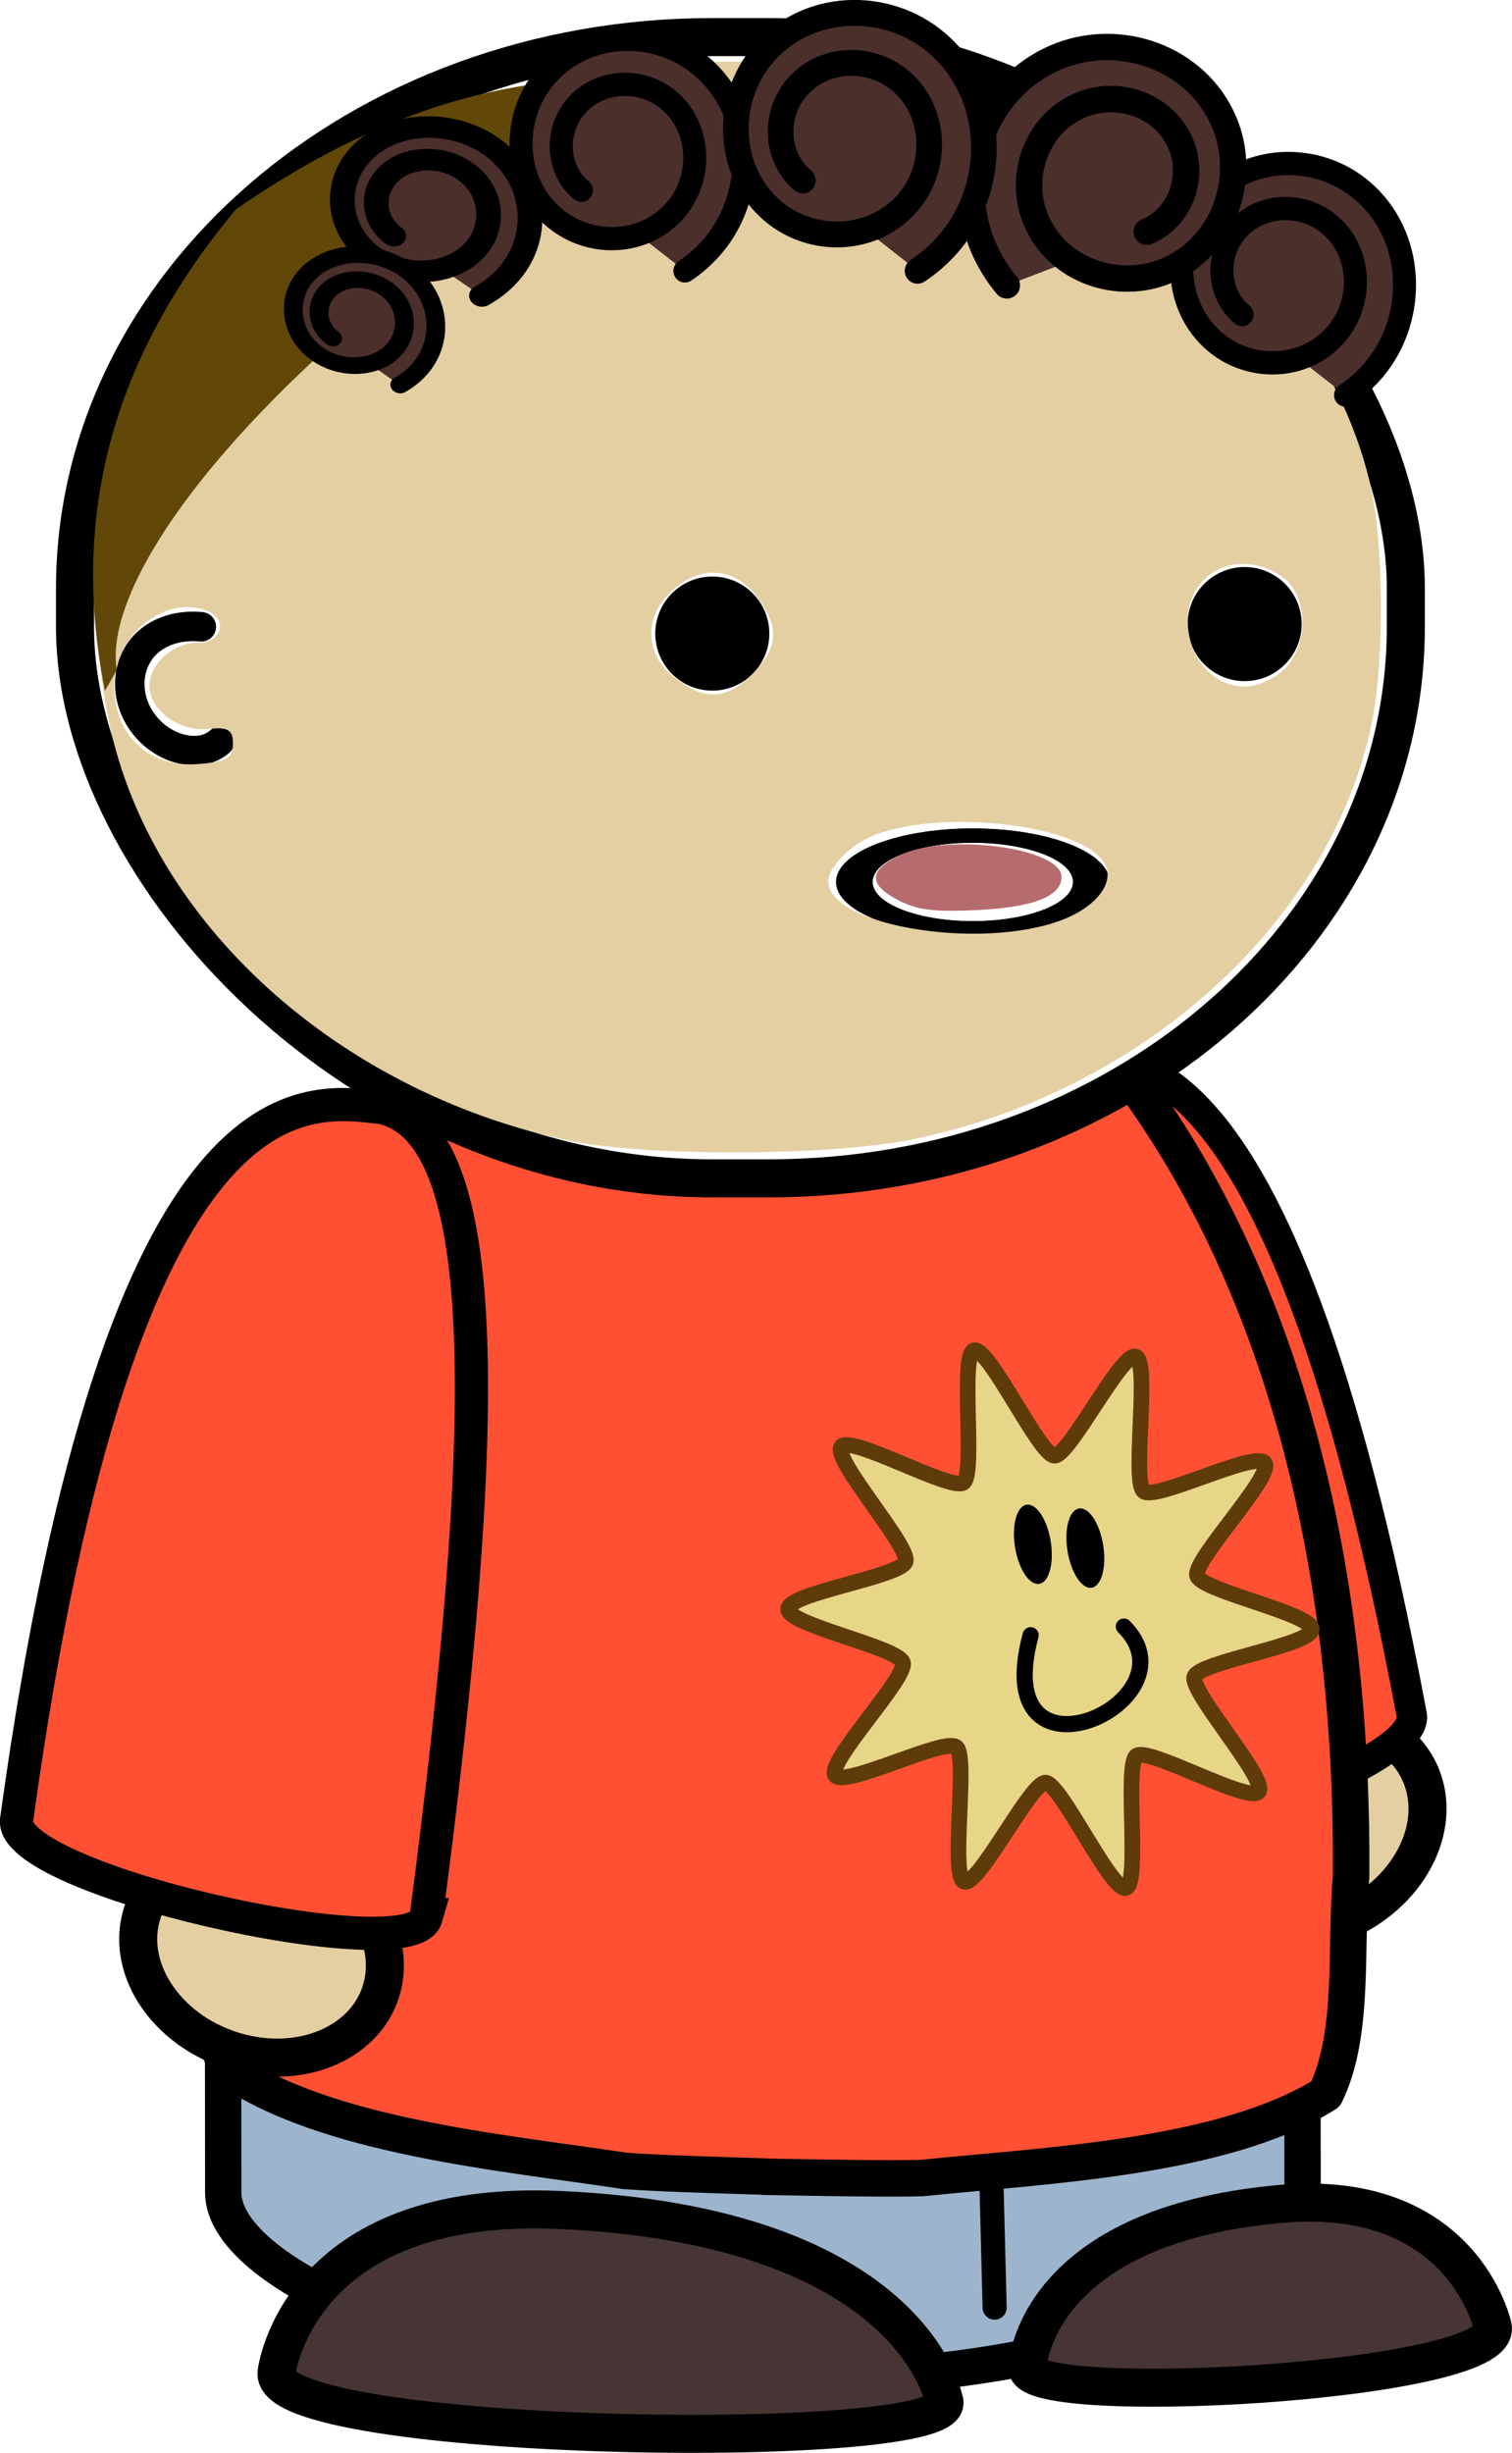
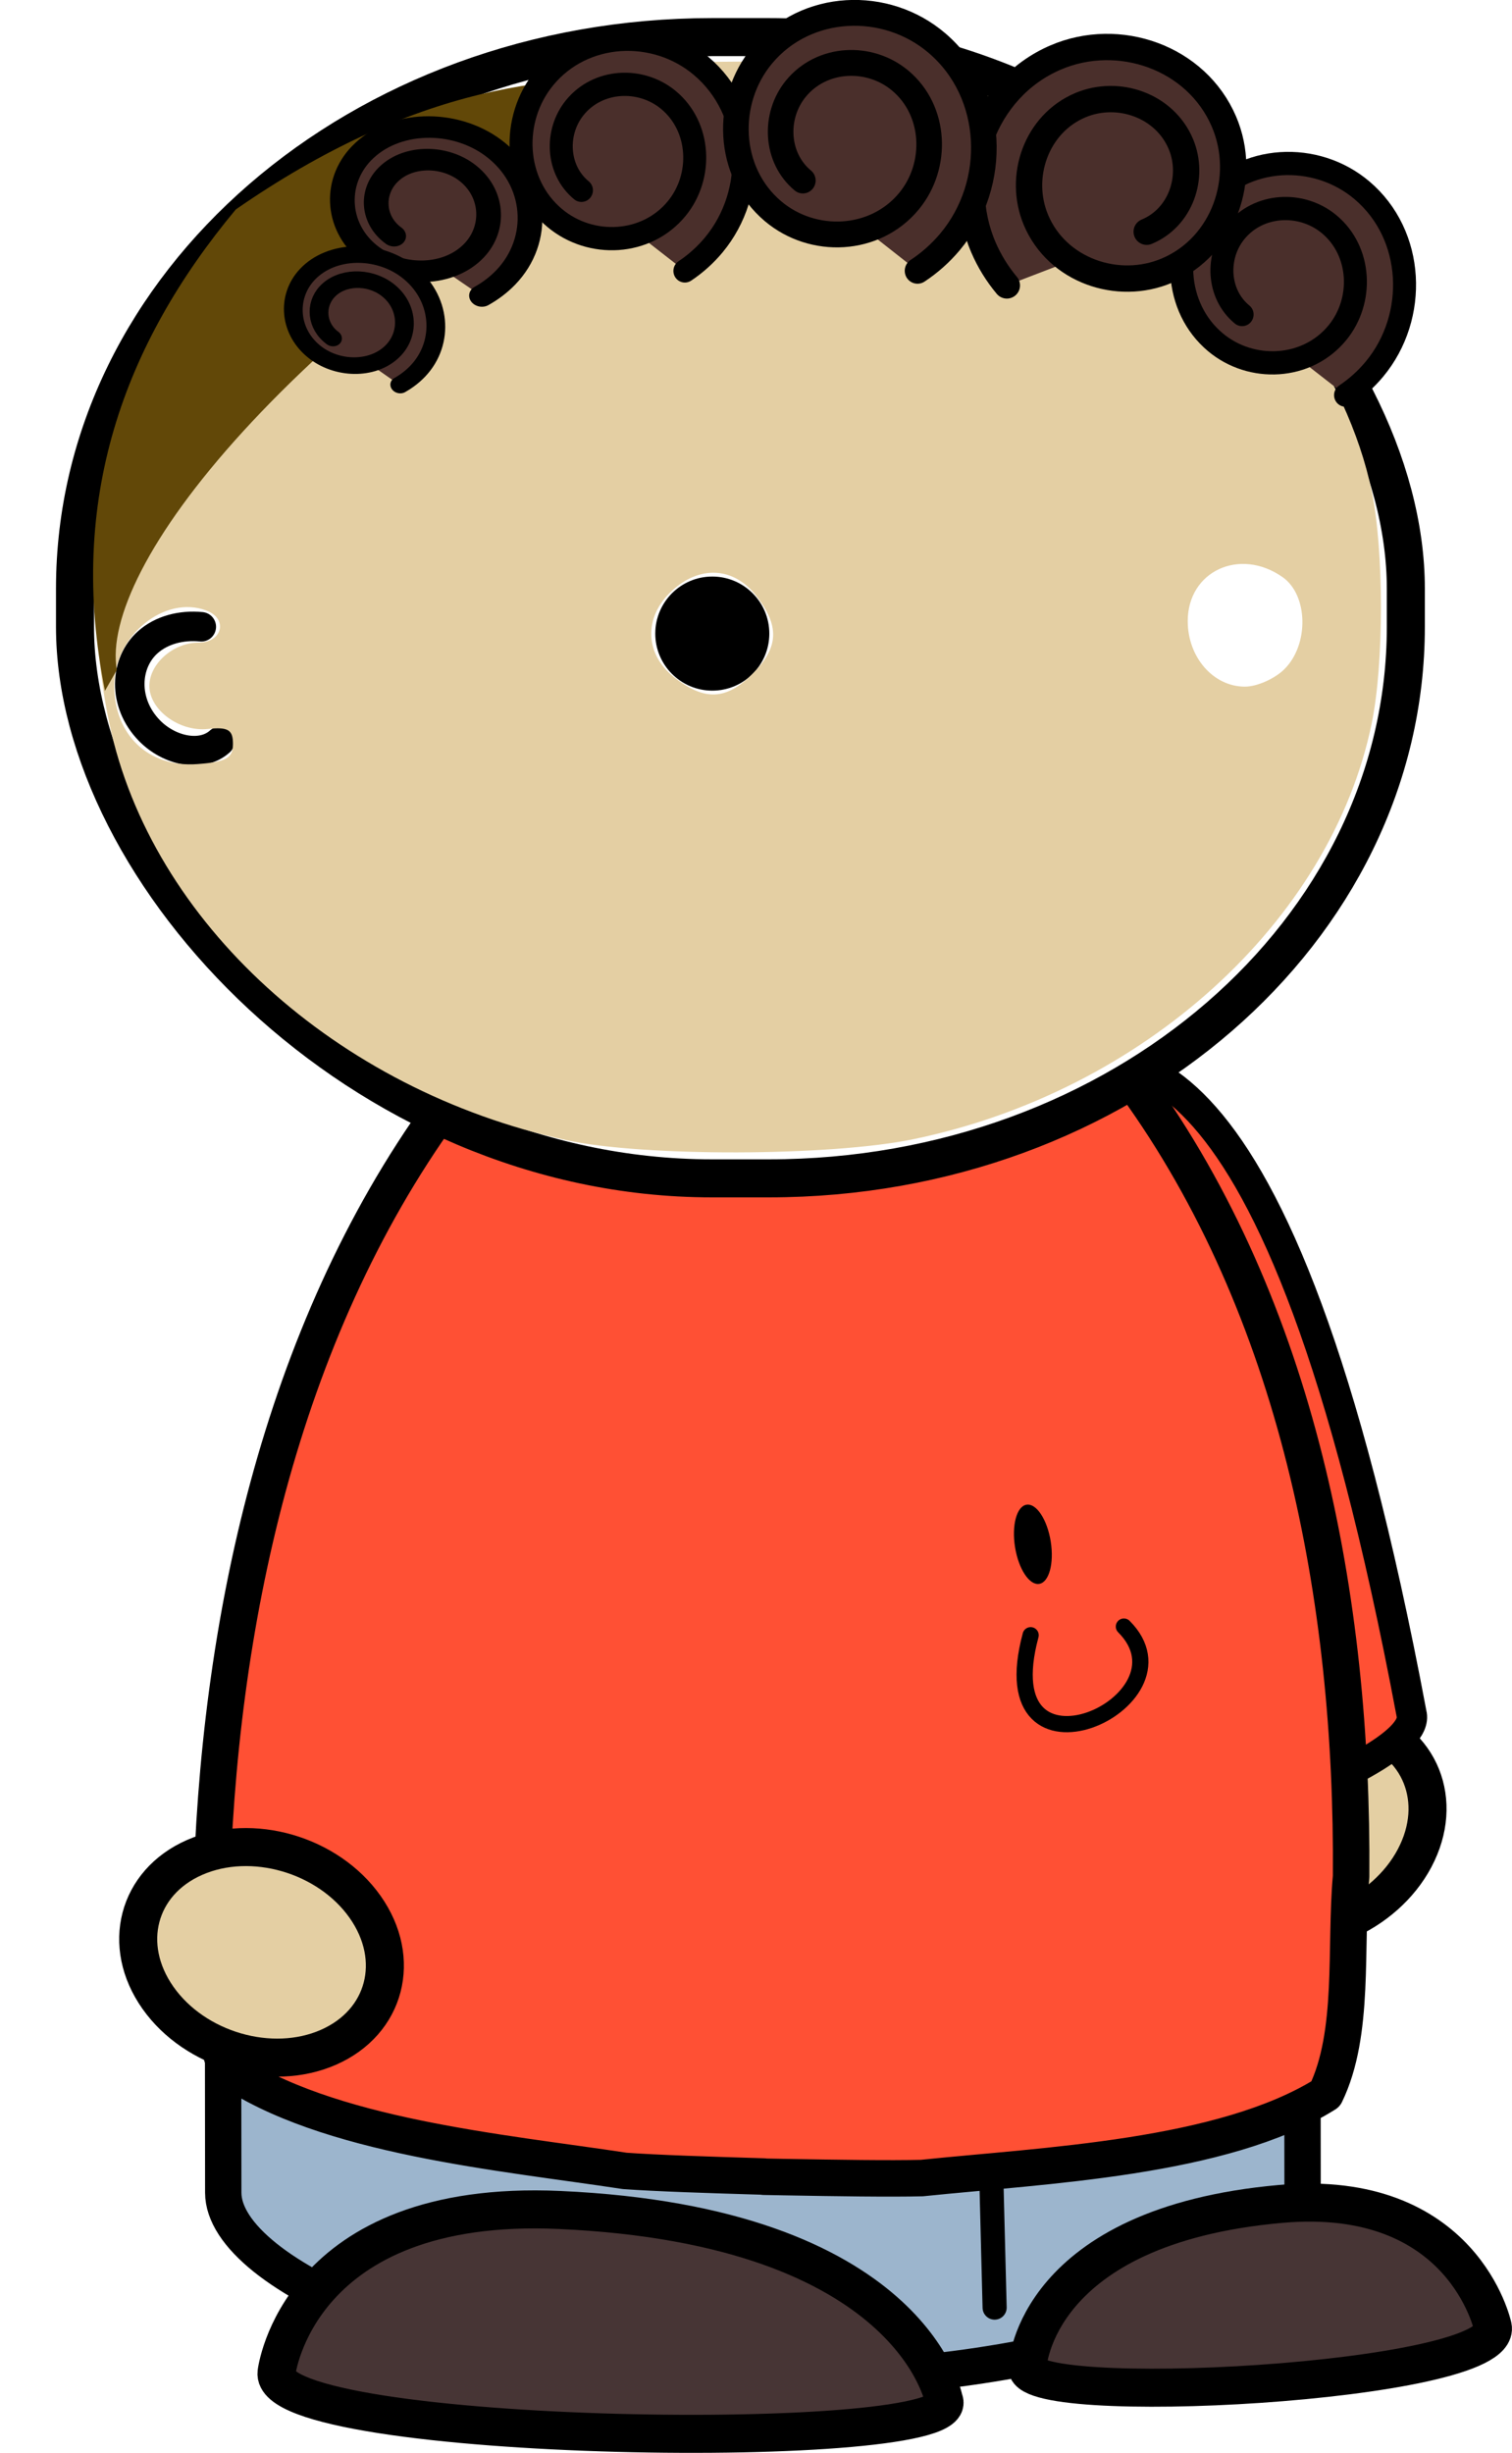
<svg xmlns="http://www.w3.org/2000/svg" width="22.445mm" height="36.396mm" version="1.1" viewBox="0 0 79.529 128.96">
  <defs>
    <filter id="a" color-interpolation-filters="sRGB">
      <feGaussianBlur stdDeviation="0.189" />
    </filter>
  </defs>
  <g transform="translate(-195.96 -371.7)">
    <g transform="translate(247.38 385.33)">
      <path d="m22.988 84.058c-1.581 2.98-5.417 4.642-8.568 3.713s-4.424-4.099-2.844-7.079c1.581-2.98 5.417-4.642 8.568-3.713 3.151 0.929 4.424 4.099 2.843 7.079z" fill="#e4cfa3" fill-rule="evenodd" stroke="#000" stroke-linecap="round" stroke-linejoin="round" stroke-width="2" />
      <path d="m4.165 82.757c0.85 2.58 19.451-3.338 18.658-6.295-7.066-37.594-15.645-34.686-18.903-34.1-4.985 3.52-4.107 16.431 0.245 40.395z" fill="#ff5034" stroke="#000" stroke-width="1.594" />
      <rect transform="matrix(1 -7.6208e-5 .001 1 0 0)" x="-39.779" y="75.627" width="56.771" height="35.894" rx="27.897" ry="9.878" fill="#9cb5cd" fill-rule="evenodd" stroke="#000" stroke-linecap="round" stroke-linejoin="round" stroke-width="1.912" />
      <path d="m0.896 107.69-0.29-11.39" fill="#fff" stroke="#000" stroke-linecap="round" stroke-linejoin="round" stroke-width="1.268" />
      <path d="m-8.595 32.877c-0.099-9.5e-4 -0.199 9.6e-4 -0.298 3e-3 -0.056-3e-3 -0.113-7e-3 -0.169-9e-3 -0.087-3e-3 -0.175-5e-3 -0.262-7e-3v0.023c-6.655 0.233-12.931 4.377-17.209 9.696-9.168 11.323-12.969 26.433-13.679 41.003 0.126 3.744-0.679 8.216 0.693 11.493 5.221 3.639 14.585 4.45 20.957 5.423 1.695 0.122 4.39 0.209 7.316 0.296v0.01c0.307 6e-3 0.599 0.011 0.902 0.017 0.03 0 0.059 9.6e-4 0.089 2e-3 2.927 0.052 5.623 0.093 7.323 0.052 6.418-0.669 15.816-1.033 21.236-4.418 1.556-3.207 1.004-7.711 1.342-11.444 0.115-14.584-2.827-29.854-11.341-41.598-3.971-5.515-10.005-9.952-16.638-10.502v-0.033c-0.087-2e-3 -0.175-6e-3 -0.262-7e-3z" fill="#ff5034" fill-rule="evenodd" stroke="#000" stroke-linecap="round" stroke-linejoin="round" stroke-width="1.919" />
      <g transform="translate(51.509 156.78)">
        <rect x="-98.984" y="-168.46" width="70" height="60" rx="33.5" ry="29" fill="#fff" fill-rule="evenodd" stroke="#000" stroke-linecap="round" stroke-linejoin="bevel" stroke-width="2" />
        <g transform="matrix(1.117 0 0 .437 -683.94 -420.98)" stroke="#000" stroke-width="1.375">
          <g transform="matrix(1.25,0,0,-1.25,571.54,679.49)" stroke="#000" stroke-width="1.375">
            <path d="m0 0c0-2.464-1.999-4.461-4.463-4.461-2.463 0-4.461 1.997-4.461 4.461s1.998 4.462 4.461 4.462c2.464 0 4.463-1.998 4.463-4.462" fill="#fff" />
            <path d="m0 0c0-2.464-1.999-4.461-4.463-4.461-2.463 0-4.461 1.997-4.461 4.461s1.998 4.462 4.461 4.462c2.464 0 4.463-1.998 4.463-4.462z" fill="none" />
          </g>
        </g>
        <g transform="matrix(.56 0 0 -.56 -62.464 -137.1)">
          <path d="m0 0c0-2.958-2.396-5.355-5.355-5.355-2.958 0-5.356 2.397-5.356 5.355 0 2.957 2.398 5.356 5.356 5.356 2.959 0 5.355-2.399 5.355-5.356" />
        </g>
        <g transform="matrix(.56 0 0 -.56 -34.464 -137.6)">
-           <path d="m0 0c0-2.958-2.396-5.355-5.355-5.355-2.958 0-5.356 2.397-5.356 5.355 0 2.957 2.398 5.356 5.356 5.356 2.959 0 5.355-2.399 5.355-5.356" />
-         </g>
+           </g>
        <path d="m-91.366-131.43c-0.961 0.87-2.66 0.496-3.698-0.564-1.43-1.46-1.313-3.573-0.082-4.66 0.717-0.633 1.742-0.908 2.805-0.804" fill="none" stroke="#000" stroke-linecap="round" stroke-linejoin="round" stroke-width="1.551" />
-         <path d="m-73.149-110.47c-12.11-2.634-21.818-11.472-24.021-21.869-2.951-13.926 4.238-26.68 18.222-32.329 4.297-1.736 8.88-2.504 14.936-2.504 8.868 0 15.079 1.705 21.34 5.857 5.873 3.894 10.627 10.583 11.893 16.73 0.649 3.15 0.647 9.08-0.003 12.22-2.156 10.418-12.017 19.35-24.12 21.85-4.359 0.9-14.204 0.925-18.248 0.046h5e-6zm26.186-11.618c1.788-0.715 2.704-2.003 2.11-2.964-1.355-2.192-9.66-2.932-12.729-1.135-0.929 0.544-1.683 1.387-1.769 1.975-0.352 2.423 8.042 3.863 12.388 2.124zm-43.712-9.214c0-0.743-0.261-0.898-1.324-0.784-1.496 0.16-3.073-1.002-3.073-2.263 0-1.165 1.259-2.276 2.579-2.276 1.256 0 1.573-1.245 0.429-1.684-2.193-0.842-4.859 1.317-4.859 3.936 0 2.605 1.814 4.323 4.367 4.135 1.527-0.112 1.881-0.313 1.881-1.064zm27.329-3.682c1.388-1.388 1.437-2.523 0.177-4.124-1.186-1.507-2.98-1.593-4.449-0.213-1.462 1.374-1.399 3.297 0.148 4.514 1.601 1.26 2.736 1.211 4.124-0.177zm27.981-0.252c1.297-1.297 1.242-3.892-0.103-4.834-2.255-1.579-4.988-0.311-4.988 2.314 0 1.902 1.347 3.445 3.009 3.445 0.636 0 1.574-0.417 2.083-0.926z" fill="#e4cfa3" />
-         <path transform="translate(-102.93 -170.41)" d="m47.263 47.335c-1.586-0.82-1.586-1.55 0-2.342 2.462-1.23 8.571-0.437 8.571 1.113 0 1.021-1.483 1.599-4.464 1.74-2.252 0.107-3.122-0.001-4.107-0.511z" fill="#b66b6f" />
+         <path d="m-73.149-110.47c-12.11-2.634-21.818-11.472-24.021-21.869-2.951-13.926 4.238-26.68 18.222-32.329 4.297-1.736 8.88-2.504 14.936-2.504 8.868 0 15.079 1.705 21.34 5.857 5.873 3.894 10.627 10.583 11.893 16.73 0.649 3.15 0.647 9.08-0.003 12.22-2.156 10.418-12.017 19.35-24.12 21.85-4.359 0.9-14.204 0.925-18.248 0.046h5e-6zm26.186-11.618zm-43.712-9.214c0-0.743-0.261-0.898-1.324-0.784-1.496 0.16-3.073-1.002-3.073-2.263 0-1.165 1.259-2.276 2.579-2.276 1.256 0 1.573-1.245 0.429-1.684-2.193-0.842-4.859 1.317-4.859 3.936 0 2.605 1.814 4.323 4.367 4.135 1.527-0.112 1.881-0.313 1.881-1.064zm27.329-3.682c1.388-1.388 1.437-2.523 0.177-4.124-1.186-1.507-2.98-1.593-4.449-0.213-1.462 1.374-1.399 3.297 0.148 4.514 1.601 1.26 2.736 1.211 4.124-0.177zm27.981-0.252c1.297-1.297 1.242-3.892-0.103-4.834-2.255-1.579-4.988-0.311-4.988 2.314 0 1.902 1.347 3.445 3.009 3.445 0.636 0 1.574-0.417 2.083-0.926z" fill="#e4cfa3" />
      </g>
      <path d="m27.096 108.69s-1.545-7.308-11.161-6.451c-12.935 1.153-13.305 8.519-13.305 8.519-0.758 2.282 25.111 0.919 24.466-2.068z" fill="#473535" stroke="#000" stroke-width="2" />
      <path d="m-43.111 91.403c1.945 2.756 5.96 3.921 8.969 2.6s3.871-4.625 1.926-7.381c-1.945-2.756-5.96-3.921-8.969-2.6-3.009 1.32-3.871 4.625-1.926 7.381z" fill="#e4cfa3" fill-rule="evenodd" stroke="#000" stroke-linecap="round" stroke-linejoin="round" stroke-width="2" />
      <path d="m-36.874 111.1s1.085-9.163 14.886-8.543c18.565 0.833 20.211 9.978 20.211 9.978 1.425 2.803-35.56 2.31-35.097-1.435z" fill="#473535" stroke="#000" stroke-width="2" />
-       <path d="m-29.004 87.177c-0.794 2.784-22.238-2.017-21.534-5.194 5.544-40.159 15.447-37.756 19.173-37.39 6.022 1.303 5.722 16.997 2.36 42.584z" fill="#ff5034" stroke="#000" stroke-width="1.745" />
-       <path d="m14.787 80.558c-0.487 0.664-5.776-2.354-6.43-1.88-0.644 0.468 0.199 6.725-0.554 6.948-0.765 0.226-3.432-5.504-4.228-5.535-0.785-0.03-3.542 5.501-4.282 5.206-0.75-0.299 0.224-6.552-0.411-7.077-0.626-0.517-5.932 2.176-6.375 1.476-0.45-0.71 3.794-5.097 3.563-5.915-0.228-0.806-6.055-1.981-6.032-2.818 0.023-0.849 5.915-1.695 6.176-2.494 0.258-0.787-3.865-5.38-3.385-6.035 0.487-0.664 5.776 2.354 6.43 1.88 0.645-0.468-0.199-6.725 0.554-6.948 0.765-0.226 3.432 5.504 4.228 5.535 0.785 0.03 3.543-5.501 4.283-5.206 0.75 0.299-0.224 6.552 0.411 7.077 0.626 0.517 5.932-2.176 6.375-1.476 0.45 0.71-3.794 5.097-3.563 5.915 0.228 0.806 6.055 1.981 6.032 2.818-0.023 0.849-5.915 1.695-6.176 2.494-0.258 0.787 3.865 5.38 3.385 6.035z" fill="#e7d687" fill-rule="evenodd" stroke="#5e3b08" stroke-linejoin="round" stroke-width=".824" />
      <g transform="translate(-391.39 -462.46)">
        <path d="m394.18 534.8c-2.301 8.543 8.886 3.518 4.905-0.455" fill="none" stroke="#000" stroke-linecap="round" stroke-linejoin="round" stroke-width=".852" />
        <path transform="matrix(.782 -.125 .145 .905 165.22 154.47)" d="m211.8 444.06c0 1.27-0.537 2.3-1.2 2.3-0.663 0-1.2-1.03-1.2-2.3 0-1.27 0.537-2.3 1.2-2.3 0.663 0 1.2 1.03 1.2 2.3z" />
-         <path transform="matrix(.782 -.125 .145 .905 167.98 154.67)" d="m211.8 444.06c0 1.27-0.537 2.3-1.2 2.3-0.663 0-1.2-1.03-1.2-2.3 0-1.27 0.537-2.3 1.2-2.3 0.663 0 1.2 1.03 1.2 2.3z" />
      </g>
      <path transform="matrix(.782 0 0 .917 -317.88 -421.1)" d="m348.6 482.76c-1.167-5.707 10.883-19.568 38.8-33.6-9.135-0.996-19.011 0.233-30.8 7.2-7.558 7.74-11.36 16.665-8.8 27.6" fill="#624808" filter="url(#a)" />
      <g transform="translate(-351.99 -340.26)" fill="#4a2f2b" stroke="#000" stroke-linecap="round" stroke-linejoin="round">
        <path transform="matrix(.089 .013 -.013 .09 358.4 282.24)" d="m-213.36 635.21c-16.012-9.545-20.184-31.021-10.797-46.673 11.003-18.346 35.656-23.109 53.602-12.284 20.937 12.63 26.356 40.817 13.926 61.312-14.439 23.808-46.546 29.95-69.866 15.735-26.978-16.445-33.917-52.887-17.722-79.327 18.663-30.469 59.886-38.284 89.764-19.899 34.305 21.109 43.08 67.591 22.28 101.25-3.987 6.452-8.921 12.309-14.585 17.352" stroke-width="13.435" />
        <path transform="matrix(.089 .013 -.013 .09 393.15 288.77)" d="m-213.36 635.21c-16.012-9.545-20.184-31.021-10.797-46.673 11.003-18.346 35.656-23.109 53.602-12.284 20.937 12.63 26.356 40.817 13.926 61.312-14.439 23.808-46.546 29.95-69.866 15.735-26.978-16.445-33.917-52.887-17.722-79.327 18.663-30.469 59.886-38.284 89.764-19.899 34.305 21.109 43.08 67.591 22.28 101.25-3.987 6.452-8.921 12.309-14.585 17.352" stroke-width="13.435" />
        <path transform="matrix(-.102 -.015 -.015 .102 348.65 270.82)" d="m-213.36 635.21c-16.012-9.545-20.184-31.021-10.797-46.673 11.003-18.346 35.656-23.109 53.602-12.284 20.937 12.63 26.356 40.817 13.926 61.312-14.439 23.808-46.546 29.95-69.866 15.735-26.978-16.445-33.917-52.887-17.722-79.327 18.663-30.469 59.886-38.284 89.764-19.899 34.305 21.109 43.08 67.591 22.28 101.25-3.987 6.452-8.921 12.309-14.585 17.352" stroke-width="13.435" />
        <path transform="matrix(.075 .011 -.01 .065 343.63 300.08)" d="m-213.36 635.21c-16.012-9.545-20.184-31.021-10.797-46.673 11.003-18.346 35.656-23.109 53.602-12.284 20.937 12.63 26.356 40.817 13.926 61.312-14.439 23.808-46.546 29.95-69.866 15.735-26.978-16.445-33.917-52.887-17.722-79.327 18.663-30.469 59.886-38.284 89.764-19.899 34.305 21.109 43.08 67.591 22.28 101.25-3.987 6.452-8.921 12.309-14.585 17.352" stroke-width="17.174" />
        <path transform="matrix(.099 .015 -.015 .1 373.45 275.8)" d="m-213.36 635.21c-16.012-9.545-20.184-31.021-10.797-46.673 11.003-18.346 35.656-23.109 53.602-12.284 20.937 12.63 26.356 40.817 13.926 61.312-14.439 23.808-46.546 29.95-69.866 15.735-26.978-16.445-33.917-52.887-17.722-79.327 18.663-30.469 59.886-38.284 89.764-19.899 34.305 21.109 43.08 67.591 22.28 101.25-3.987 6.452-8.921 12.309-14.585 17.352" stroke-width="13.435" />
        <path transform="matrix(.057 .009 -.007 .05 334.67 314.56)" d="m-213.36 635.21c-16.012-9.545-20.184-31.021-10.797-46.673 11.003-18.346 35.656-23.109 53.602-12.284 20.937 12.63 26.356 40.817 13.926 61.312-14.439 23.808-46.546 29.95-69.866 15.735-26.978-16.445-33.917-52.887-17.722-79.327 18.663-30.469 59.886-38.284 89.764-19.899 34.305 21.109 43.08 67.591 22.28 101.25-3.987 6.452-8.921 12.309-14.585 17.352" stroke-width="17.174" />
      </g>
    </g>
  </g>
</svg>